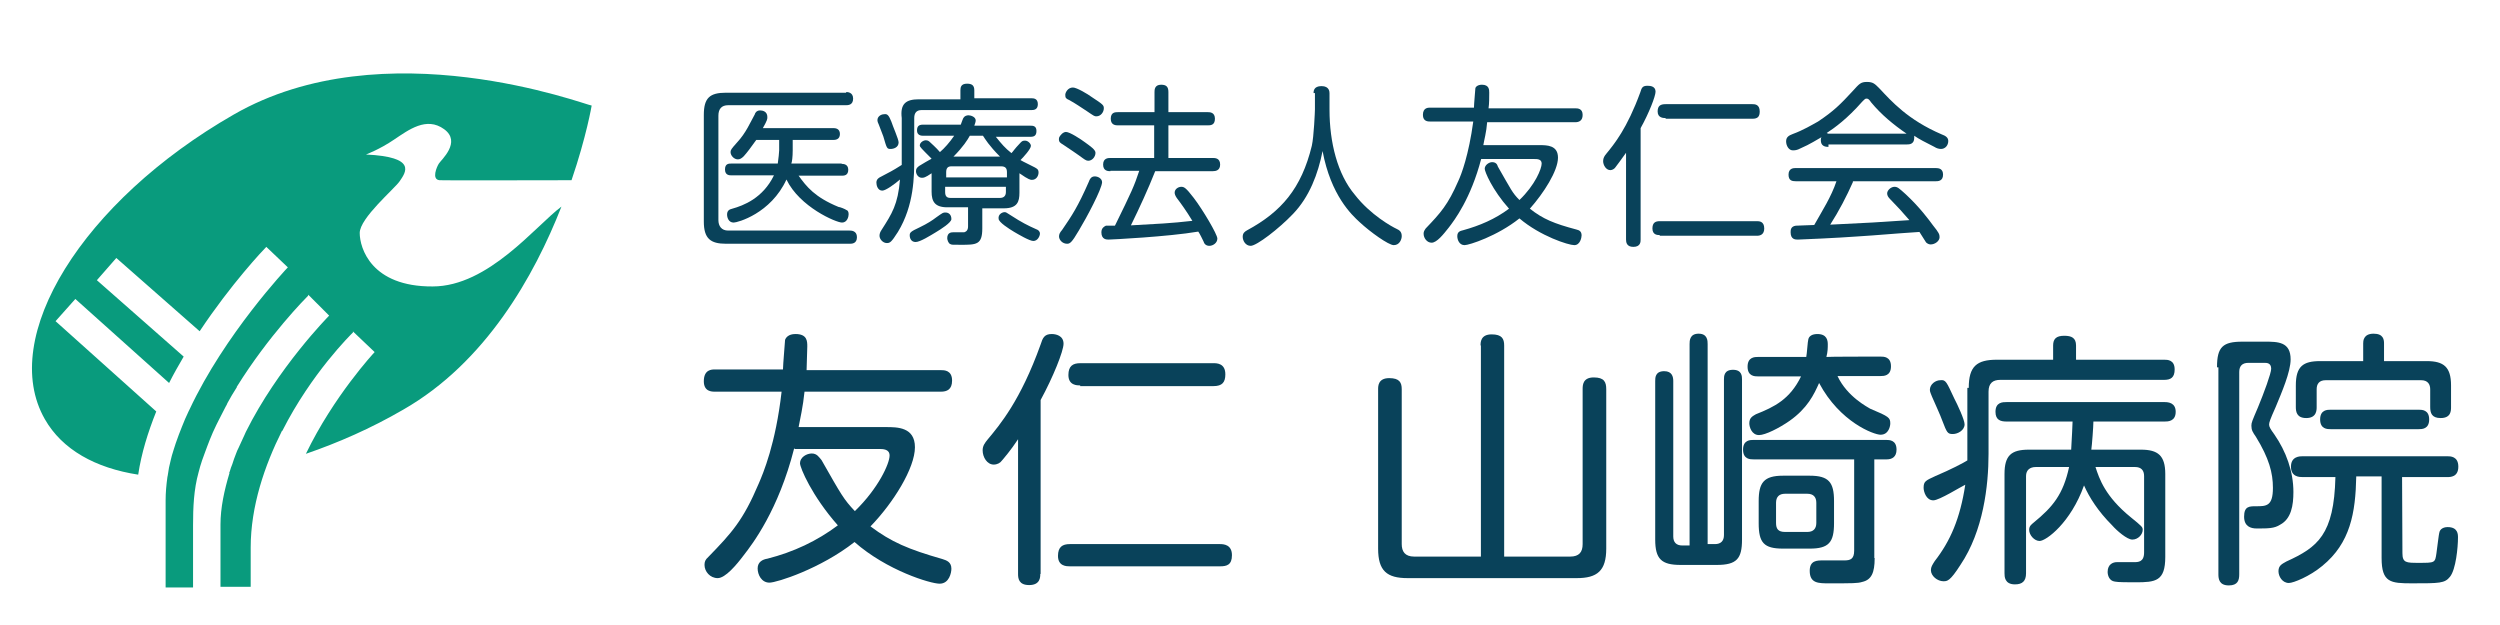
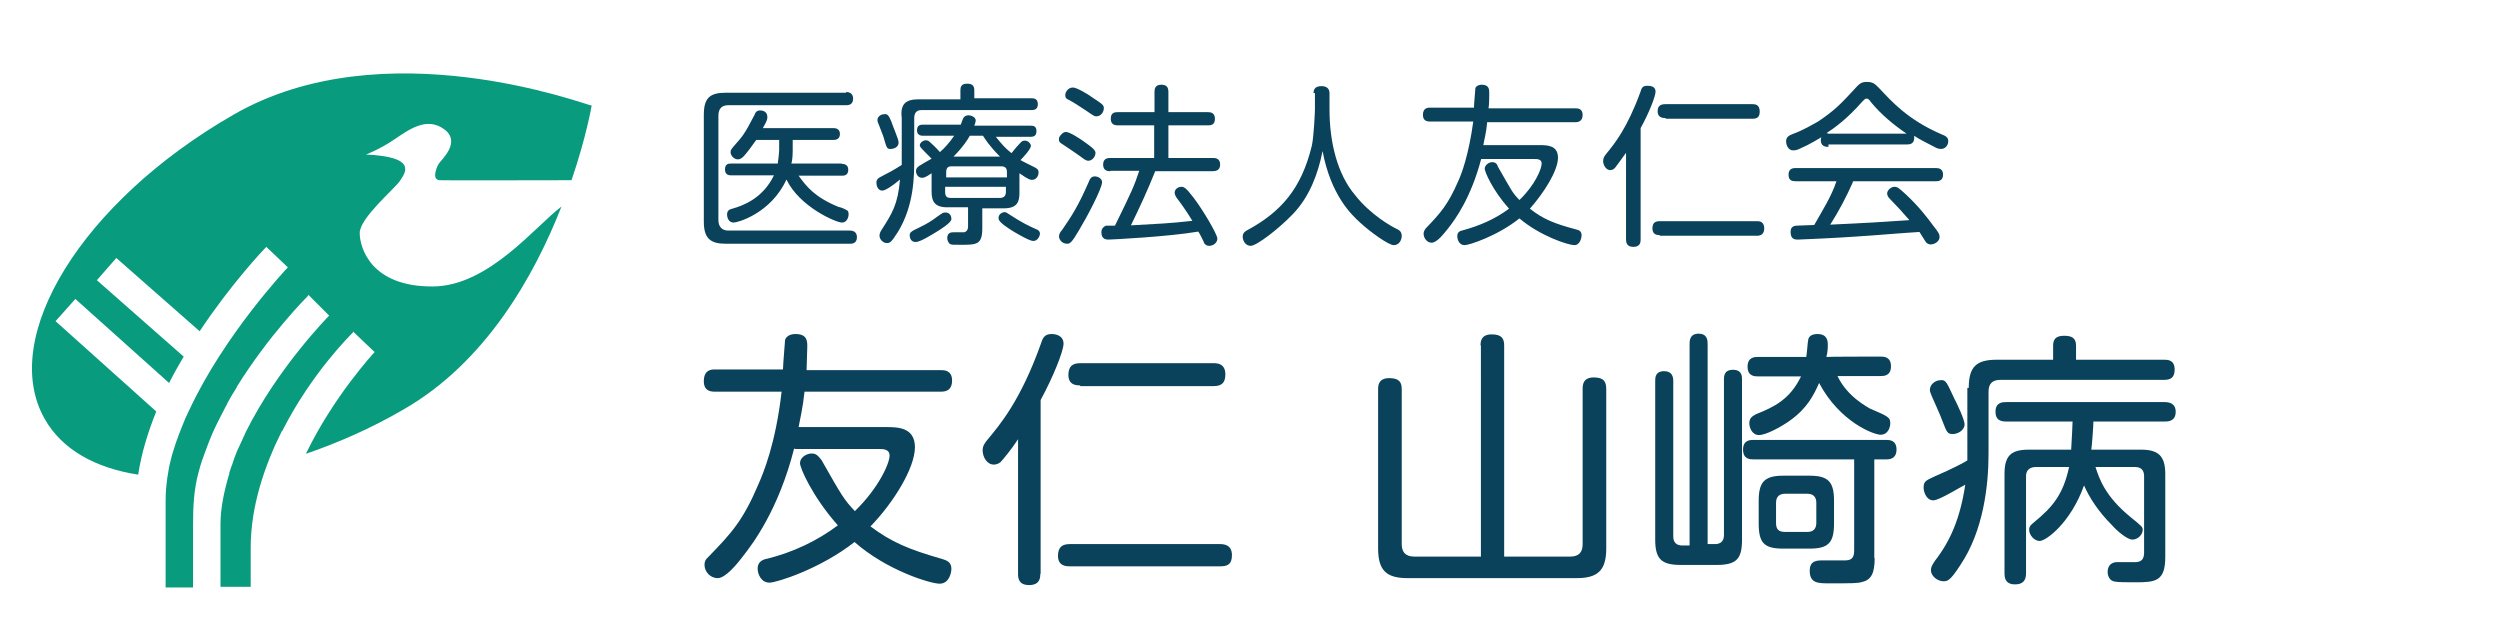
<svg xmlns="http://www.w3.org/2000/svg" version="1.1" id="レイヤー_1" x="0px" y="0px" viewBox="0 0 720 180" style="enable-background:new 0 0 720 180;" xml:space="preserve">
  <style type="text/css">
	.st0{fill:#099B7D;}
	.st1{fill:#09425A;}
</style>
  <g>
    <path class="st0" d="M103.6,67.1c0-4.3,10-12.7,11.5-14.9c1.7-2.5,5.2-7-9.7-7.7c0,0,4-1.5,8.1-4.3c4.2-2.8,9.3-6.7,14.4-3   c5.1,3.7-0.9,8.9-1.5,9.9c-0.6,0.9-2.2,4.6,0.2,4.8c1.8,0.1,26.4,0,38,0c4.3-12.6,5.8-21.5,5.8-21.5c-1.6-0.1-59.7-22.4-103.1,2.6   c-43.6,25-67.8,64.2-54.4,87.7c5,8.8,14.6,14.1,26.9,16c0.9-6.1,2.8-12.2,5.2-18.2L16,92.5l5.7-6.4l27,24.2   c1.3-2.6,2.8-5.2,4.2-7.6l-25-22l5.6-6.4l24,21.1c9.1-13.7,18.4-23.5,19.2-24.3l6.2,5.9c-0.3,0.3-18.2,19.3-28.3,40.9   c-0.1,0.2-0.2,0.4-0.3,0.6c-0.7,1.4-1.3,2.9-1.9,4.4c-0.3,0.7-0.6,1.5-0.9,2.3c-0.3,0.8-0.6,1.7-0.9,2.5c-0.4,1.1-0.7,2.3-1.1,3.5   c-0.1,0.4-0.2,0.8-0.3,1.2c-0.4,1.5-0.7,3-0.9,4.6c0,0.1-0.1,0.3-0.1,0.5l0,0c-0.3,2.2-0.5,4.4-0.5,6.6v25.1h7.9v-17.9   c0-5.1,0.2-10.3,1.6-15.3c0.3-1.1,0.6-2.3,1-3.4c0.3-0.7,0.5-1.5,0.8-2.2c0.5-1.3,0.9-2.5,1.4-3.7c0.6-1.5,1.2-2.9,1.9-4.3   c0.2-0.5,0.5-0.9,0.7-1.4c0.7-1.3,1.3-2.6,2-3.9c0.2-0.3,0.4-0.7,0.5-1c0.8-1.5,1.7-3,2.6-4.4c0.1-0.1,0.1-0.1,0.1-0.3   C77.4,96.6,88,85.9,88.8,85.1L88.7,85l0.1-0.1l6,6c-0.2,0.2-14.8,15-24,33.5c-0.1,0.3-0.3,0.6-0.4,0.9c-0.6,1.2-1.1,2.5-1.7,3.7   c-0.3,0.5-0.5,1.1-0.7,1.6c-0.4,1-0.8,2.1-1.1,3.1c-0.3,0.7-0.5,1.3-0.7,2c-0.1,0.2-0.1,0.3-0.2,0.5c0,0,0,0,0.1,0   c-1.5,5-2.6,10-2.6,14.9v17.9h8.7v-11.3c0-11.9,4-23.6,9-33.6c0,0,0,0,0.1,0c8.4-16.6,19.7-27.7,20.4-28.4l-0.1-0.1l0.1-0.1   l6.2,5.9c-0.2,0.2-11.8,12.7-19.8,29.3c9.3-3.2,18.7-7.3,28-12.7c23.8-13.6,37.8-38.6,45.6-58.5c-7.4,5.5-21,23-37.1,23   C106.9,82.6,103.6,71.4,103.6,67.1z" />
  </g>
  <g>
    <g>
      <path class="st1" d="M243.6,26.5c0.4,0,2.1,0,2.1,1.9s-1.5,1.9-2.1,1.9h-33.9c-1.9,0-2.8,1.1-2.8,3v30.1c0,1.7,0.9,3,2.8,3h35    c0.4,0,2.1,0,2.1,1.9s-1.5,1.9-2.1,1.9h-35.6c-4.5,0-6.4-1.5-6.4-6.4V33.1c0-4.9,1.7-6.4,6.4-6.4h34.6V26.5z M242.4,47.2    c0.4,0,1.9,0,1.9,1.7c0,1.7-1.3,1.7-1.9,1.7H230c2.3,3.2,4.7,6.2,11.5,9c0.4,0,1.9,0.6,2.3,0.9c0.6,0.2,0.6,0.9,0.6,1.3    c0,0.6-0.4,2.3-1.9,2.3c-1.7,0-12.2-4.5-16-12.4c-4.5,9.8-14.1,12.4-15.2,12.4c-1.5,0-1.9-1.5-1.9-2.3c0-1.1,0.6-1.5,1.5-1.7    c3.2-0.9,8.8-3,12-9.6h-12.2c-0.6,0-1.9,0-1.9-1.7s1.1-1.7,1.9-1.7H224c0.2-1.5,0.4-3.2,0.4-3.8v-3h-6.6c-1.5,2.1-2.6,3.6-3.6,4.7    c-0.6,0.6-1.1,0.9-1.7,0.9c-1.1,0-2.1-1.1-2.1-2.1c0-0.6,0.2-0.9,1.9-2.8c2.6-2.8,3.8-5.8,5.1-8.1c0-0.2,0.4-1.1,1.5-1.1    c0.6,0,2.1,0.2,2.1,1.9c0,0.6,0,0.9-1.3,3.2H240c0.4,0,1.9,0,1.9,1.7s-1.5,1.7-1.9,1.7h-11.7v3c0,1.9-0.2,3.4-0.4,3.8h14.5V47.2z" />
      <path class="st1" d="M264.6,28.6h12v-2.6c0-0.9,0.2-1.9,1.9-1.9c1.3,0,2.1,0.4,2.1,1.9v2.3H297c0.6,0,1.9,0,1.9,1.7    c0,1.7-1.3,1.7-1.9,1.7h-31.6c-1.5,0-2.1,0.9-2.1,2.3v11.7c0,4.9,0,13.4-4.7,21.1c-1.9,3-2.3,3.2-3.2,3.2c-1.1,0-2.1-1.1-2.1-2.1    c0-0.6,0.2-1.1,0.6-1.7c3-4.7,4.7-7.3,5.3-14.5c-1.5,1.3-4.1,3.2-5.1,3.2c-1.3,0-1.7-1.5-1.7-2.3c0-1.1,0.9-1.5,1.3-1.7    c2.8-1.5,3-1.5,6-3.4V34C259.2,29.9,260.9,28.6,264.6,28.6z M256.7,35c0.4,1.3,2.1,5.1,2.1,6c0,1.5-1.5,1.9-2.3,1.9    c-1.1,0-1.1-0.2-2.1-3.6c-0.4-1.1-0.6-1.5-1.3-3.4c-0.2-0.4-0.4-0.9-0.4-1.3c0-1.1,1.1-1.7,1.9-1.7C255.6,32.7,256,33.3,256.7,35z     M269.5,66.9c-1.5,0.9-4.5,2.8-5.8,2.8c-1.3,0-1.7-1.1-1.7-1.9s0.2-1.1,2.8-2.3c2.3-1.1,3.8-2.1,4.7-2.8c2.1-1.5,2.1-1.5,2.8-1.5    c0.9,0,1.7,0.6,1.7,1.9C274,64.1,271,66,269.5,66.9z M293.6,55.5c0,2.6-0.6,4.5-4.5,4.5h-6.2v5.8c0,4.7-1.7,4.7-6.2,4.7    c-2.6,0-2.6,0-3-0.2c-0.6-0.2-0.9-1.3-0.9-1.7c0-1.7,1.3-1.7,1.7-1.7c0.6,0,2.8,0,3.2,0c0.6-0.2,1.1-0.6,1.1-1.7v-5.5h-6    c-3.6,0-4.5-1.7-4.5-4.5v-5.3c-1.9,1.3-2.3,1.3-2.8,1.3c-1.1,0-1.7-1.1-1.7-1.9s0.4-1.1,0.9-1.5c0.6-0.4,3.2-1.9,3.6-2.1    c-3-3-3.4-3.4-3.4-3.8c0-0.9,1.1-1.5,1.7-1.5s0.9,0.2,1.3,0.6c0.2,0.2,1.7,1.5,2.8,2.8c1.3-1.1,2.8-2.8,4.1-4.7h-9    c-0.6,0-1.7-0.2-1.7-1.5c0-1.1,0.4-1.7,1.7-1.7h10.9c0.2-0.4,0.6-1.9,0.9-2.1c0.2-0.4,0.9-0.6,1.3-0.6c0.6,0,2.1,0.4,2.1,1.5    c0,0.4-0.2,0.9-0.4,1.5h16.2c0.6,0,1.7,0,1.7,1.5c0,1.3-0.6,1.7-1.7,1.7h-10c1.7,2.1,2.6,3.2,4.5,4.7c0.6-0.6,0.6-0.9,2.6-3    c0.4-0.4,0.6-0.6,1.3-0.6c0.9,0,1.7,0.9,1.7,1.5c0,0.9-2.1,3.2-3,4.1c0.6,0.4,3.4,1.7,4.1,2.1s1.1,0.6,1.1,1.5    c0,0.9-0.6,2.1-1.9,2.1c-0.4,0-0.9,0-3.6-1.9v6H293.6z M272.2,51.1H290v-1.5c0-1.1-0.4-1.7-1.7-1.7H274c-1.1,0-1.5,0.6-1.5,1.7    v1.5H272.2z M272.2,53.8v1.5c0,1.1,0.4,1.7,1.5,1.7H288c1.1,0,1.7-0.6,1.7-1.7v-1.5H272.2z M288,45.1c-3.2-3.2-4.3-5.1-4.9-6h-3.8    c-0.6,1.1-1.9,3.2-4.7,6H288z M289.3,61.1c0.4,0,0.4,0,2.1,1.1c2.6,1.7,4.7,2.8,7,3.8c0.6,0.2,1.1,0.6,1.1,1.3    c0,0.6-0.6,2.1-1.9,2.1c-1.1,0-4.3-1.9-5.5-2.6c-1.5-0.9-4.5-2.8-4.5-3.8C287.4,61.7,288.7,61.1,289.3,61.1z" />
      <path class="st1" d="M310.7,66.4c-2.1,3.6-2.6,3.8-3.4,3.8c-1.3,0-2.3-1.1-2.3-2.1c0-0.6,0.2-1.1,0.9-1.9    c2.8-4.1,4.5-6.6,7.7-13.9c0.2-0.6,0.6-1.5,1.7-1.5c0.9,0,2.1,0.6,2.1,1.7C317.3,54.5,313,62.6,310.7,66.4z M307,38    c1.1,0,4.3,2.1,5.5,3c1.5,1.1,3,2.1,3,3c0,1.1-0.9,2.3-2.1,2.3c-0.6,0-1.1-0.4-2.6-1.5c-0.9-0.6-2.1-1.5-4.7-3.2    c-0.6-0.4-1.3-0.6-1.1-1.9C305.3,38.9,306.2,38,307,38z M309,25.2c1.1,0,4.3,1.9,5.5,2.8c3.2,2.1,3.4,2.3,3.4,3.2    c0,1.1-0.9,2.3-2.1,2.3c-0.6,0-0.6,0-2.8-1.5c-1.7-1.1-3.4-2.3-5.1-3.2c-0.9-0.4-1.1-0.6-1.1-1.5C306.8,26.7,307.5,25.2,309,25.2z     M319.8,49.3c-0.6,0-2.1,0-2.1-1.9c0-1.9,1.5-1.9,2.1-1.9h12.6v-9.4H322c-0.6,0-2.1,0-2.1-1.9c0-1.9,1.3-1.9,2.1-1.9h10.5v-5.8    c0-0.6,0-2.1,1.9-2.1c1.5,0,2.1,0.6,2.1,2.1v5.8h11.3c0.6,0,2.1,0,2.1,1.9c0,1.9-1.3,1.9-2.1,1.9h-11.3v9.4h12.8    c0.6,0,2.1,0,2.1,1.9c0,1.7-1.3,1.9-2.1,1.9h-16.6c-2.1,5.3-4.5,10.5-7,15.6c7.3-0.4,11.7-0.6,17.7-1.3c-1.7-2.8-3.2-4.9-4.5-6.6    c-0.4-0.6-0.6-1.1-0.6-1.5c0-1.1,1.1-1.7,1.9-1.7s1.3,0.2,3.6,3.2c2.6,3.4,6.8,10.5,6.8,11.7c0,1.3-1.3,2.1-2.3,2.1    s-1.5-0.6-1.7-1.3c-0.2-0.4-1.1-2.3-1.5-2.8c-8.8,1.5-25.2,2.3-25.8,2.3c-0.6,0-2.1,0-2.1-2.1c0-1.3,0.9-1.7,1.3-1.9    c0.2,0,2.6,0,2.6,0c4.9-10,5.5-11.3,7-15.8H319.8z" />
      <path class="st1" d="M378.3,26.9c0-0.6,0-2.1,2.3-2.1c2.3,0,2.3,1.7,2.3,2.1v4.7c0,9.4,2.3,18.6,7.3,24.5c4.5,5.8,10.7,9.2,12,9.8    c0.9,0.4,1.5,0.9,1.5,2.1c0,0.9-0.6,2.6-2.3,2.6c-1.5,0-6.8-3.8-9.8-6.6c-2.3-2.1-8.3-7.7-10.7-20.5c-1.3,6.6-3.8,13.2-8.5,18.1    c-4.1,4.3-10.5,9.2-12.2,9.2c-1.5,0-2.3-1.5-2.3-2.6s0.6-1.5,1.3-1.9c9.8-5.3,15.6-12,18.6-24.3c0.6-2.6,0.9-10,0.9-10.5v-4.7    H378.3z" />
      <path class="st1" d="M426.6,45.7c-3,11.5-7.7,17.7-9.4,19.9c-1.5,1.9-3.4,4.3-4.9,4.3c-1.3,0-2.3-1.3-2.3-2.6    c0-0.6,0.2-0.9,0.6-1.5c4.3-4.5,6.4-6.8,9.4-13.7c0.9-1.9,3-7.5,4.3-17.1h-12.4c-0.6,0-2.1,0-2.1-1.9c0-2.1,1.5-2.1,2.1-2.1h12.6    c0-0.9,0.4-5.3,0.4-5.5c0-0.4,0.6-1.1,1.9-1.1c2.1,0,2.1,1.5,2.1,2.3c0,1.3,0,3.2-0.2,4.5h25c0.6,0,2.1,0,2.1,1.9    c0,1.7-1.1,2.1-2.1,2.1h-25.4c-0.2,2.8-0.9,5.3-1.1,6.6h16.2c2.1,0,5.3,0,5.3,3.6c0,3.8-4.1,10.2-8.1,14.7c3.8,3,7,4.3,13.4,6    c0.9,0.2,1.5,0.6,1.5,1.7c0,0.6-0.4,2.8-2.1,2.8s-9.8-2.6-15.8-7.7c-6.4,5.1-14.5,7.7-15.8,7.7c-1.5,0-2.1-1.5-2.1-2.6    c0-1.3,0.9-1.5,1.7-1.7c4.7-1.3,9.2-3.2,13.2-6.2c-4.9-5.5-7-10.7-7-11.5c0-1.1,1.3-1.9,2.1-1.9c1.1,0,1.5,0.6,1.7,1.3    c3.8,6.6,4.1,7.5,6.2,9.6c4.5-4.3,6.4-9,6.4-10.5c0-1.3-1.3-1.3-2.1-1.3h-15.4V45.7z" />
      <path class="st1" d="M472.5,69c0,0.6,0,2.1-2.1,2.1c-1.9,0-2.1-1.3-2.1-2.1V44c-1.5,2.1-2.6,3.6-3,4.1c-0.2,0.4-0.9,0.9-1.5,0.9    c-1.3,0-2.1-1.5-2.1-2.6c0-0.9,0.4-1.5,0.9-2.1c2.3-2.8,6-7.3,9.8-17.7c0.4-1.3,0.6-1.9,2.1-1.9c0.9,0,2.3,0.2,2.3,1.7    c0,1.3-1.9,6.2-4.3,10.5L472.5,69L472.5,69z M478,67.7c-0.6,0-2.1,0-2.1-1.9c0-1.7,0.9-2.1,2.1-2.1h28c0.6,0,2.1,0,2.1,2.1    c0,1.7-1.1,2.1-2.1,2.1h-28V67.7z M479.7,34c-0.6,0-2.3,0-2.3-1.9c0-1.7,0.9-2.1,2.3-2.1h25c0.6,0,2.1,0,2.1,2.1    c0,1.5-0.6,2.1-2.1,2.1h-25V34z" />
      <path class="st1" d="M526.5,42.3c-1.1,0-2.1-0.4-2.1-1.9c0-0.4,0-0.6,0.2-0.9c-1.1,0.6-3.4,2.1-6,3.2c-1.1,0.6-1.7,0.6-2.3,0.6    c-1.1,0-1.9-1.3-1.9-2.6c0-1.3,0.9-1.7,1.9-2.1c3-1.1,5.5-2.6,7.3-3.6c4.5-3,6.4-4.9,10-8.8c1.9-2.1,2.3-2.6,4.1-2.6    s2.3,0.6,3.6,1.9c3.4,3.6,8.1,9,17.9,13.2c1.1,0.4,1.9,0.9,1.9,1.9c0,1.3-0.9,2.3-2.1,2.3c-0.6,0-1.3-0.2-1.9-0.6    c-2.6-1.3-4.5-2.3-5.8-3.2c0,0.2,0,0.4,0,0.6c0,1.9-1.5,1.9-2.1,1.9h-22.6V42.3z M533.7,52.3c-1.9,4.3-4.1,8.5-6.6,12.4    c12.4-0.6,12.4-0.6,22.8-1.3c-2.6-3-2.8-3.2-5.5-6c-0.6-0.6-0.9-1.1-0.9-1.7c0-0.9,1.1-1.9,2.1-1.9c0.9,0,1.3,0.4,3.2,2.1    c4.1,3.8,6.8,7.5,7.9,9c1.7,2.1,1.9,2.6,1.9,3.4c0,1.1-1.3,2.1-2.6,2.1c-0.6,0-1.1-0.4-1.3-0.6c-0.2-0.4-1.7-2.6-1.9-3    c-9,0.6-11.5,0.9-17.9,1.3c-5.3,0.4-16.4,0.9-17.1,0.9s-2.1,0-2.1-2.1c0-0.6,0-1.7,1.5-1.9c0.6,0,4.5-0.2,5.3-0.2    c2.3-4.1,4.9-8.1,6.4-12.6h-11.7c-1.1,0-2.1-0.2-2.1-1.9c0-1.9,1.5-1.9,2.1-1.9h40.3c0.9,0,2.1,0.2,2.1,1.9c0,1.9-1.5,1.9-2.1,1.9    h-23.9V52.3z M526.5,38.5h22.6c-3.8-2.6-7.3-5.5-10.2-9c-0.6-0.9-0.9-1.1-1.3-1.1s-0.4,0-1.3,0.9c-4.3,4.9-7.9,7.5-10.2,9    L526.5,38.5z" />
    </g>
  </g>
  <g>
    <g>
      <path class="st1" d="M228.7,129.2c-4.5,17.7-12,27.5-14.5,30.7c-2.1,2.8-5.3,6.6-7.5,6.6s-3.8-1.9-3.8-3.8c0-0.9,0.2-1.5,1.1-2.3    c6.8-7,10-10.5,14.5-21.1c1.3-3,4.9-11.5,6.6-26.5h-19.2c-0.9,0-3.2,0-3.2-3c0-3.4,2.3-3.4,3.2-3.4h19.6c0-1.3,0.6-8.1,0.6-8.5    c0.2-0.6,0.9-1.7,3-1.7c3.4,0,3.4,2.1,3.4,3.6c0,1.9-0.2,4.9-0.2,6.8H271c0.9,0,3.2,0,3.2,3c0,2.6-1.5,3.2-3.2,3.2h-39.3    c-0.4,4.1-1.3,8.1-1.7,10.2h25.2c3.2,0,8.3,0,8.3,5.8c0,6-6.2,16-12.8,22.8c6,4.5,10.9,6.6,20.7,9.4c1.3,0.4,2.6,0.9,2.6,2.8    c0,1.1-0.6,4.3-3.4,4.3c-2.6,0-15.2-3.8-24.5-12c-9.8,7.7-22.4,11.7-24.5,11.7c-2.3,0-3.4-2.3-3.4-4.1c0-1.9,1.5-2.6,2.8-2.8    c7.5-1.9,14.3-5.1,20.3-9.6c-7.5-8.5-10.9-16.6-10.9-17.9c0-1.7,1.9-2.8,3.4-2.8s2.1,1.1,2.8,1.9c5.8,10.2,6.4,11.3,9.6,14.7    c6.8-6.6,10-13.7,10-16c0-1.9-1.9-1.9-3.2-1.9h-24.1V129.2z" />
      <path class="st1" d="M299.6,165.3c0,0.9,0,3.2-3.2,3.2c-3,0-3.2-1.9-3.2-3.2v-38.8c-2.1,3.2-4.1,5.5-4.7,6.2    c-0.4,0.6-1.3,1.1-2.3,1.1c-1.9,0-3.2-2.1-3.2-4.1c0-1.3,0.6-2.1,1.5-3.2c3.4-4.1,9.4-11.1,15.2-27.3c0.6-1.9,1.1-3,3.2-3    c1.1,0,3.4,0.4,3.4,2.8c0,2.1-3,9.6-6.6,16.2V165.3z M308.1,163.1c-0.9,0-3.4,0-3.4-3c0-2.6,1.3-3.4,3.4-3.4h43.3    c1.1,0,3.4,0.2,3.4,3.2c0,2.8-1.5,3.2-3.4,3.2H308.1z M311.1,111c-0.9,0-3.4,0-3.4-3c0-2.6,1.3-3.4,3.4-3.4h38.4    c0.9,0,3.4,0,3.4,3.2c0,2.3-0.9,3.4-3.4,3.4h-38.4V111z" />
      <path class="st1" d="M426.4,99.5c0-0.9,0-3.2,3.2-3.2c3,0,3.6,1.3,3.6,3.2v60.8h19c2.6,0,3.6-1.3,3.6-3.6v-44.6    c0-1.1,0-3.4,3.2-3.4c3,0,3.6,1.3,3.6,3.4V158c0,6.4-2.6,8.5-8.5,8.5h-48.7c-6,0-8.5-2.1-8.5-8.5v-45.9c0-0.9,0-3.2,3.2-3.2    c3,0,3.6,1.3,3.6,3.2v44.6c0,2.1,0.9,3.6,3.6,3.6h19.2V99.5H426.4z" />
      <path class="st1" d="M486.6,99.1c0-0.9,0-3,2.6-3c2.6,0,2.6,2.1,2.6,3v57.6h2.1c1.7,0,2.6-0.9,2.6-2.6v-44.8c0-0.9,0-2.8,2.6-2.8    c2.6,0,2.6,1.9,2.6,2.8v46.1c0,5.5-1.5,7.3-7.3,7.3H484c-5.5,0-7.3-1.7-7.3-7.3v-45.7c0-0.9,0-2.8,2.6-2.8c2.3,0,2.6,1.7,2.6,2.8    v44.8c0,1.7,0.9,2.6,2.6,2.6h2.1L486.6,99.1L486.6,99.1z M539.9,160.8c0,4.1-0.9,6.2-3.6,6.8c-1.3,0.4-2.6,0.4-9.6,0.4    c-3,0-5.5,0-5.5-3.6c0-3,2.1-3,3.8-3c0.9,0,5.3,0,6.2,0c1.7,0,2.8-0.4,2.8-2.8v-26.3h-29c-0.9,0-3,0-3-2.8c0-2.8,2.1-2.8,3-2.8    h38.2c0.9,0,3,0,3,2.8c0,2.1-1.3,2.8-2.8,2.8h-3.6v28.4H539.9z M541.6,102.7c0.9,0,3,0,3,2.8s-2.1,2.8-3,2.8h-12.4    c2.8,6,8.8,9,9.4,9.4c5.5,2.3,5.8,2.6,5.8,4.3c0,0.6-0.4,3.2-2.8,3.2c-1.9,0-11.7-3.6-17.7-14.9c-1.5,3.4-3.4,7.3-8.5,10.9    c-3,2.1-7,4.1-8.8,4.1c-2.1,0-2.8-2.3-2.8-3.4c0-1.7,1.1-2.1,1.9-2.6c5.3-2.1,9.8-4.3,13-10.9h-12.4c-0.9,0-3,0-3-2.8    s2.1-2.8,3-2.8h13.9c0.2-0.9,0.4-4.5,0.6-5.1c0.2-0.9,1.1-1.5,2.6-1.5c2.8,0,3,1.9,3,3c0,0.9,0,2.1-0.4,3.6    C526,102.7,541.6,102.7,541.6,102.7z M528.2,150.7c0,5.5-1.5,7.3-7,7.3h-7.7c-5.5,0-7-1.7-7-7.3v-6.4c0-5.3,1.5-7.3,7-7.3h7.7    c5.5,0,7,1.9,7,7.3V150.7z M523.1,144.8c0-1.7-0.9-2.6-2.6-2.6h-6.4c-1.7,0-2.6,0.9-2.6,2.6v5.8c0,1.7,0.6,2.6,2.6,2.6h6.4    c1.7,0,2.6-0.9,2.6-2.6V144.8z" />
      <path class="st1" d="M567,111.7c0-6.2,2.3-8.1,8.1-8.1h16.2v-4.1c0-1.9,0.9-2.8,3.2-2.8c2.1,0,3.4,0.6,3.4,2.8v4.1h25.4    c0.9,0,3,0,3,2.8c0,2.3-1.1,3-3,3h-47.2c-2.1,0-3.4,0.9-3.4,3.4v17.9c0,9.2-1.5,22.2-8.1,32c-3,4.7-3.8,4.7-4.9,4.7    c-1.7,0-3.6-1.5-3.6-3.2c0-0.9,0.4-1.5,1.1-2.6c4.5-5.8,7.3-12.2,8.8-22c-1.3,0.6-7.5,4.5-9.2,4.5c-2.1,0-2.8-2.6-2.8-3.6    c0-1.9,0.6-2.1,3.4-3.4c4.5-1.9,8.1-3.8,9.2-4.5c0-0.6,0-2.3,0-3.2v-17.7H567z M562.8,114.7c0.9,1.7,3,6.2,3,7.5    c0,1.7-1.9,2.8-3.4,2.8s-1.7-0.4-3-3.8c-0.6-1.7-2.1-4.9-3-7c-0.2-0.6-0.6-1.3-0.6-1.9c0-1.7,1.7-2.8,3-2.8    C560.4,109.3,560.6,110,562.8,114.7z M603.5,134.5c1.1,3.4,2.8,8.5,10.2,14.5c3.2,2.6,3.4,2.8,3.4,3.6c0,1.3-1.3,2.8-3,2.8    c-1.5,0-4.5-2.6-5.8-4.1c-4.1-4.1-6.6-8.1-8.1-11.5c-3.8,10.7-10.9,16-12.8,16c-1.5,0-3-1.7-3-3.2c0-1.1,0.6-1.5,1.3-2.1    c5.5-4.5,8.5-8.1,10.2-16h-9.6c-1.7,0-2.8,0.9-2.8,2.6v28c0,2.3-1.1,3.2-3.2,3.2c-3,0-3-2.3-3-3.2v-28.6c0-5.3,1.9-7,7-7h12.2    c0.2-3.6,0.4-7.3,0.4-8.1h-19c-1.7,0-3.2-0.4-3.2-2.8c0-2.8,2.1-2.8,3.2-2.8h45.5c1.1,0,3.2,0.2,3.2,2.8c0,2.8-2.3,2.8-3.2,2.8    h-20.5c0,1.3-0.4,6.8-0.6,8.1h14.3c4.9,0,7,1.7,7,7v23.9c0,7-2.8,7.3-8.5,7.3c-1.9,0-5.3,0-6-0.2c-1.7-0.2-2.1-1.9-2.1-2.8    c0-2.3,1.7-2.8,2.6-2.8s4.9,0,4.9,0c1.3,0,3,0,3-2.8v-22c0-1.7-0.9-2.6-2.6-2.6H603.5z" />
-       <path class="st1" d="M638.5,105.7c0-5.8,1.7-7.3,7.3-7.3h6.4c3.8,0,7.5,0,7.5,5.1c0,3.6-2.6,9.6-4.3,13.7    c-1.7,3.8-1.9,4.5-1.9,5.1c0,0.6,0.4,1.3,1.5,2.8c3.4,4.9,5.5,10.7,5.5,16.6c0,3.8-0.6,7.7-3.8,9.4c-1.7,1.1-3.4,1.1-6.8,1.1    c-1.7,0-3.6-0.6-3.6-3.4c0-3,1.5-3,3.4-3c3,0,4.9,0,4.9-5.3c0-4.3-1.1-8.5-4.9-14.7c-0.9-1.3-1.3-1.9-1.3-3.2    c0-0.9,0.2-1.3,1.9-5.3c1.7-4.1,3.8-9.8,3.8-11.1c0-1.7-1.3-1.7-1.9-1.7h-4.7c-1.7,0-2.6,0.9-2.6,2.6v58.3c0,1.7-0.4,3.2-3,3.2    c-2.8,0-3-1.9-3-3.2v-59.6H638.5z M691.9,159.3c0,2.8,1.1,2.8,4.7,2.8c4.7,0,4.7,0,5.1-2.8c0.2-1.1,0.6-5.3,0.9-6.2    c0.4-1.1,1.7-1.3,2.3-1.3c3,0,3,2.1,3,3c0,2.8-0.6,9.2-2.3,11.3c-1.5,1.9-3,1.9-10.9,1.9c-6.2,0-8.8-0.2-8.8-7.3v-23.5h-7.3    c-0.2,10.5-1.7,19.2-9.8,25.8c-3.6,3-8.3,4.9-9.6,4.9c-1.9,0-3-1.9-3-3.4c0-1.7,1.1-2.1,2.3-2.8c9-4.1,13.7-7.7,14.1-24.3h-9.4    c-0.9,0-3.4,0-3.4-3s2.6-3,3.4-3h41.6c0.9,0,3.2,0,3.2,3s-2.3,3-3.2,3h-13L691.9,159.3L691.9,159.3z M698.9,104c4.9,0,7,1.7,7,7    v6.2c0,1.1,0,3.2-3,3.2c-2.6,0-3-1.5-3-3.2v-5.1c0-1.3-0.6-2.6-2.6-2.6h-27.5c-1.9,0-2.6,1.1-2.6,2.6v5.1c0,0.9,0,3.2-3,3.2    c-2.8,0-3-1.9-3-3.2V111c0-5.5,2.1-7,7-7h12.4v-5.1c0-0.6,0-2.8,3-2.8c2.8,0,3,1.7,3,2.8v5.1H698.9z M671.2,123.6    c-0.9,0-3,0-3-2.8s2.1-2.8,3-2.8h25.4c0.9,0,3,0,3,2.8s-2.1,2.8-3,2.8H671.2z" />
    </g>
  </g>
</svg>